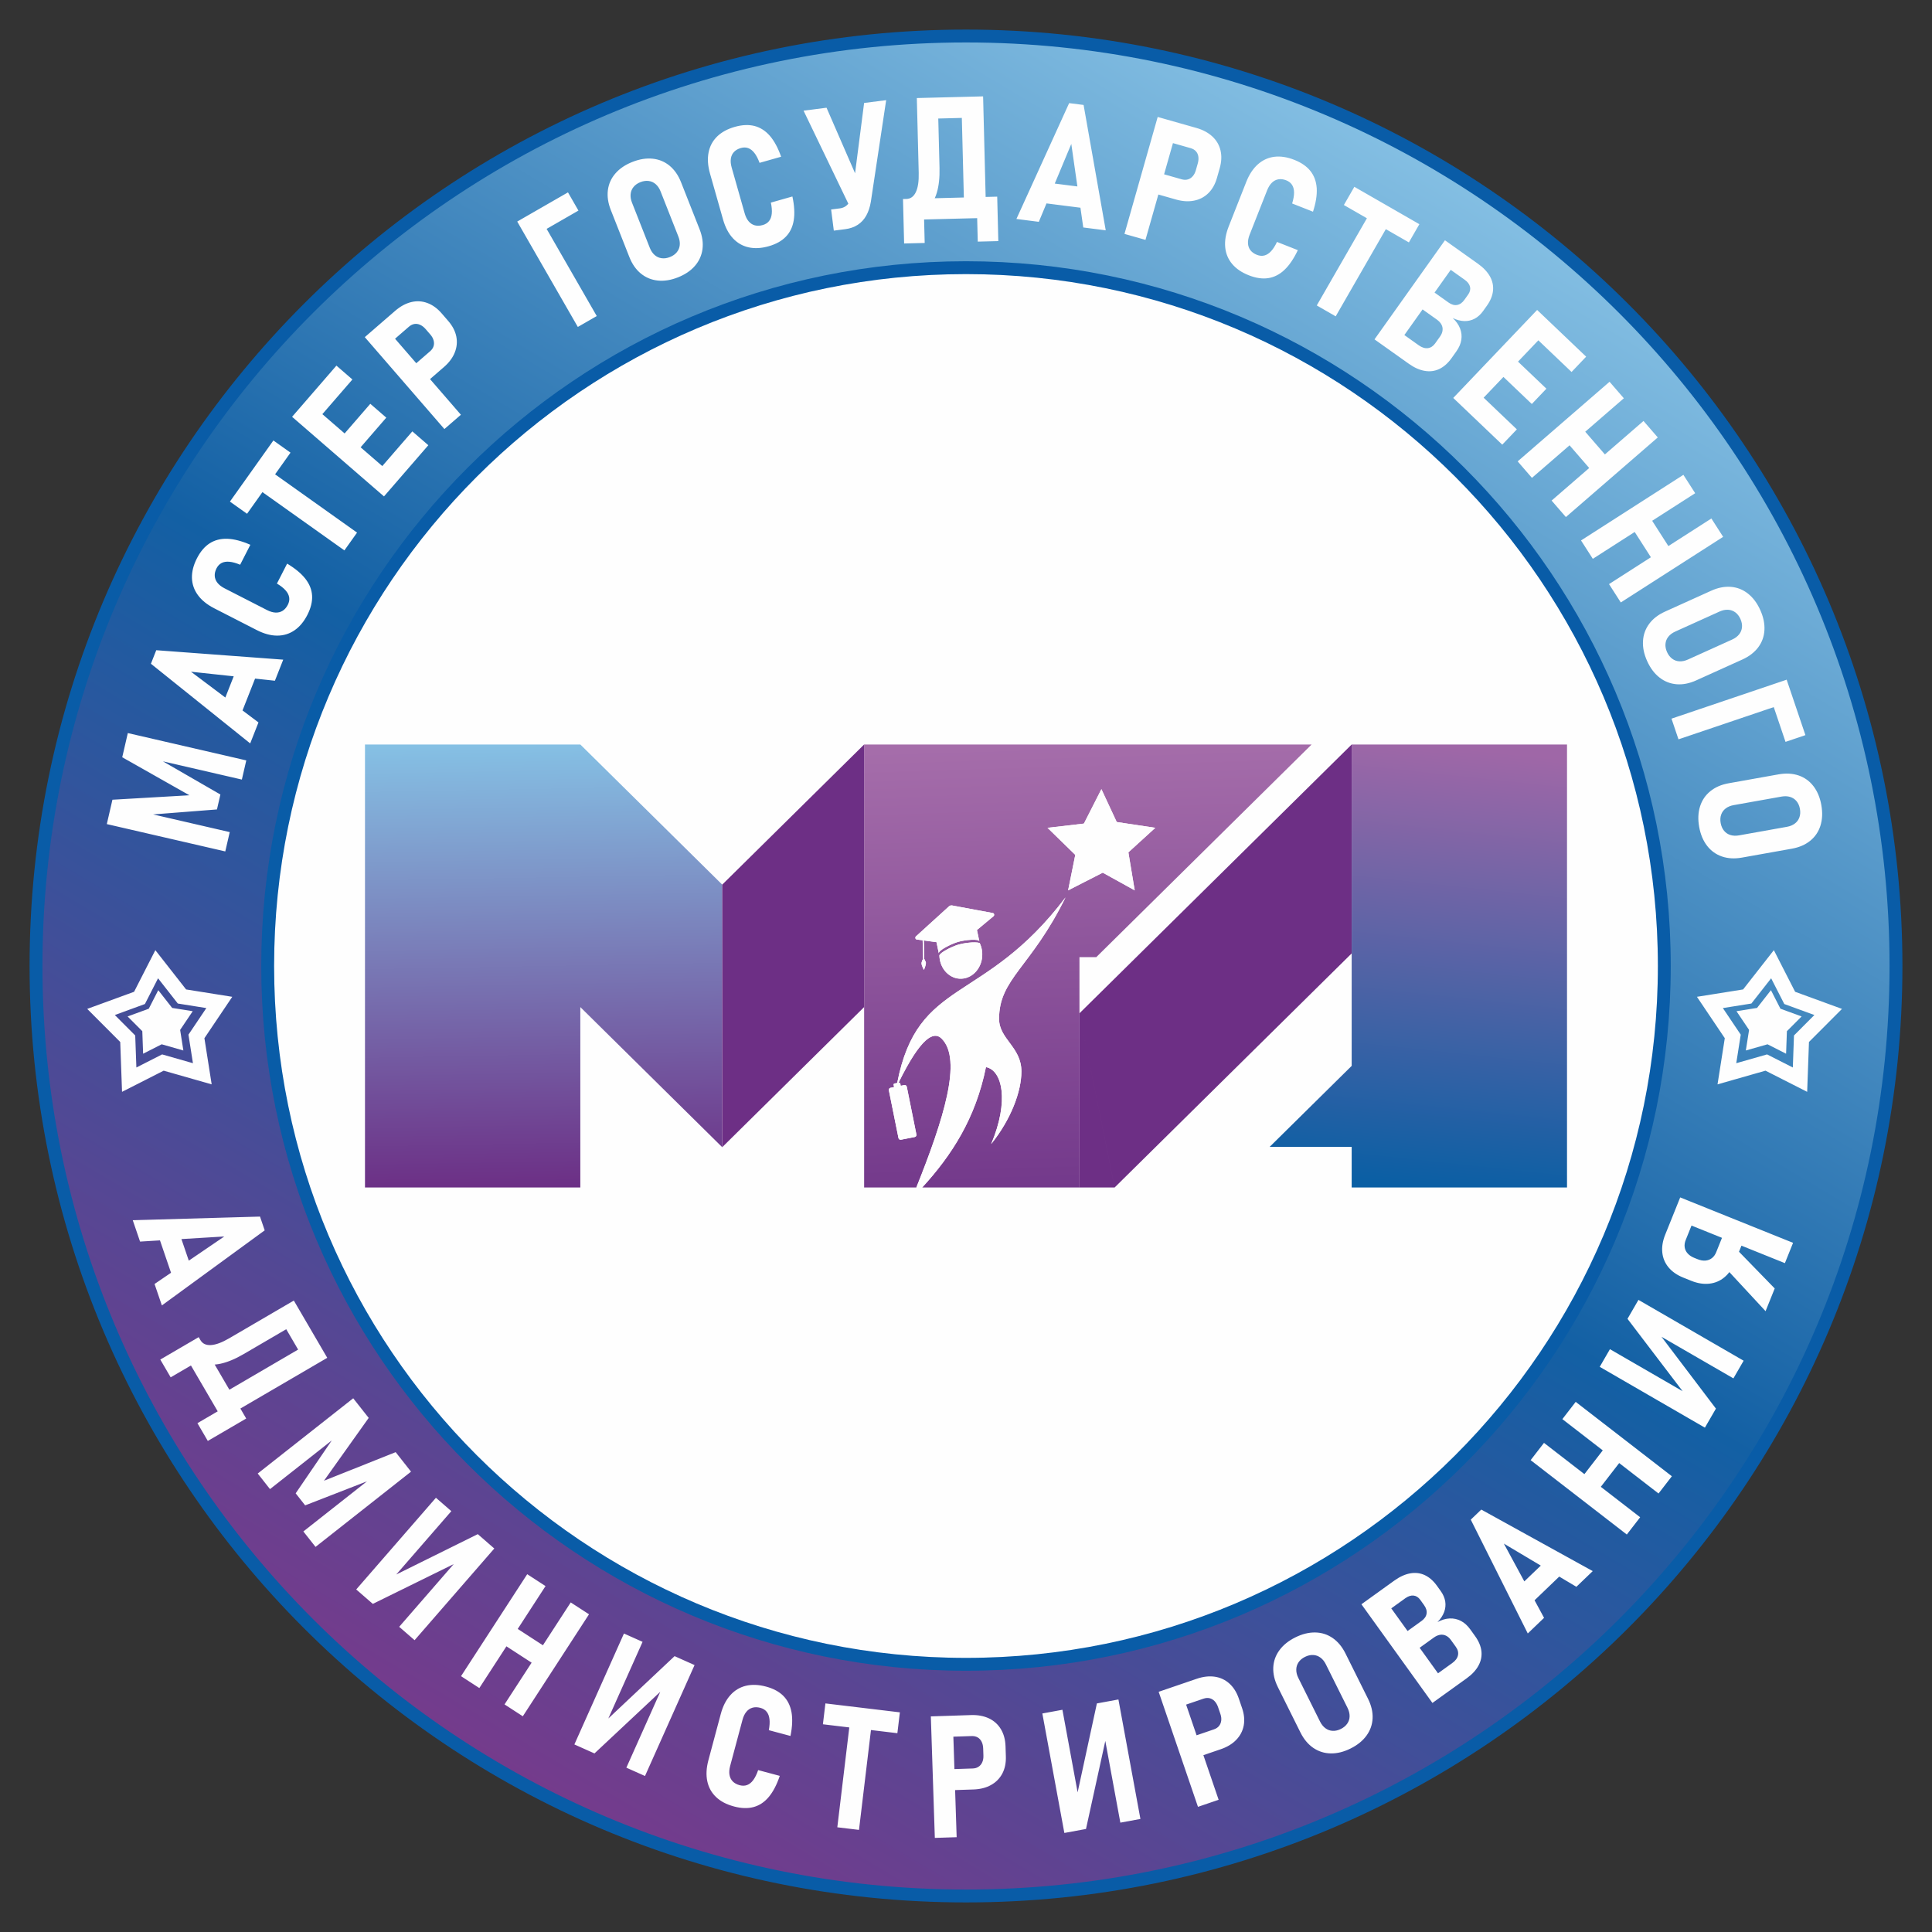
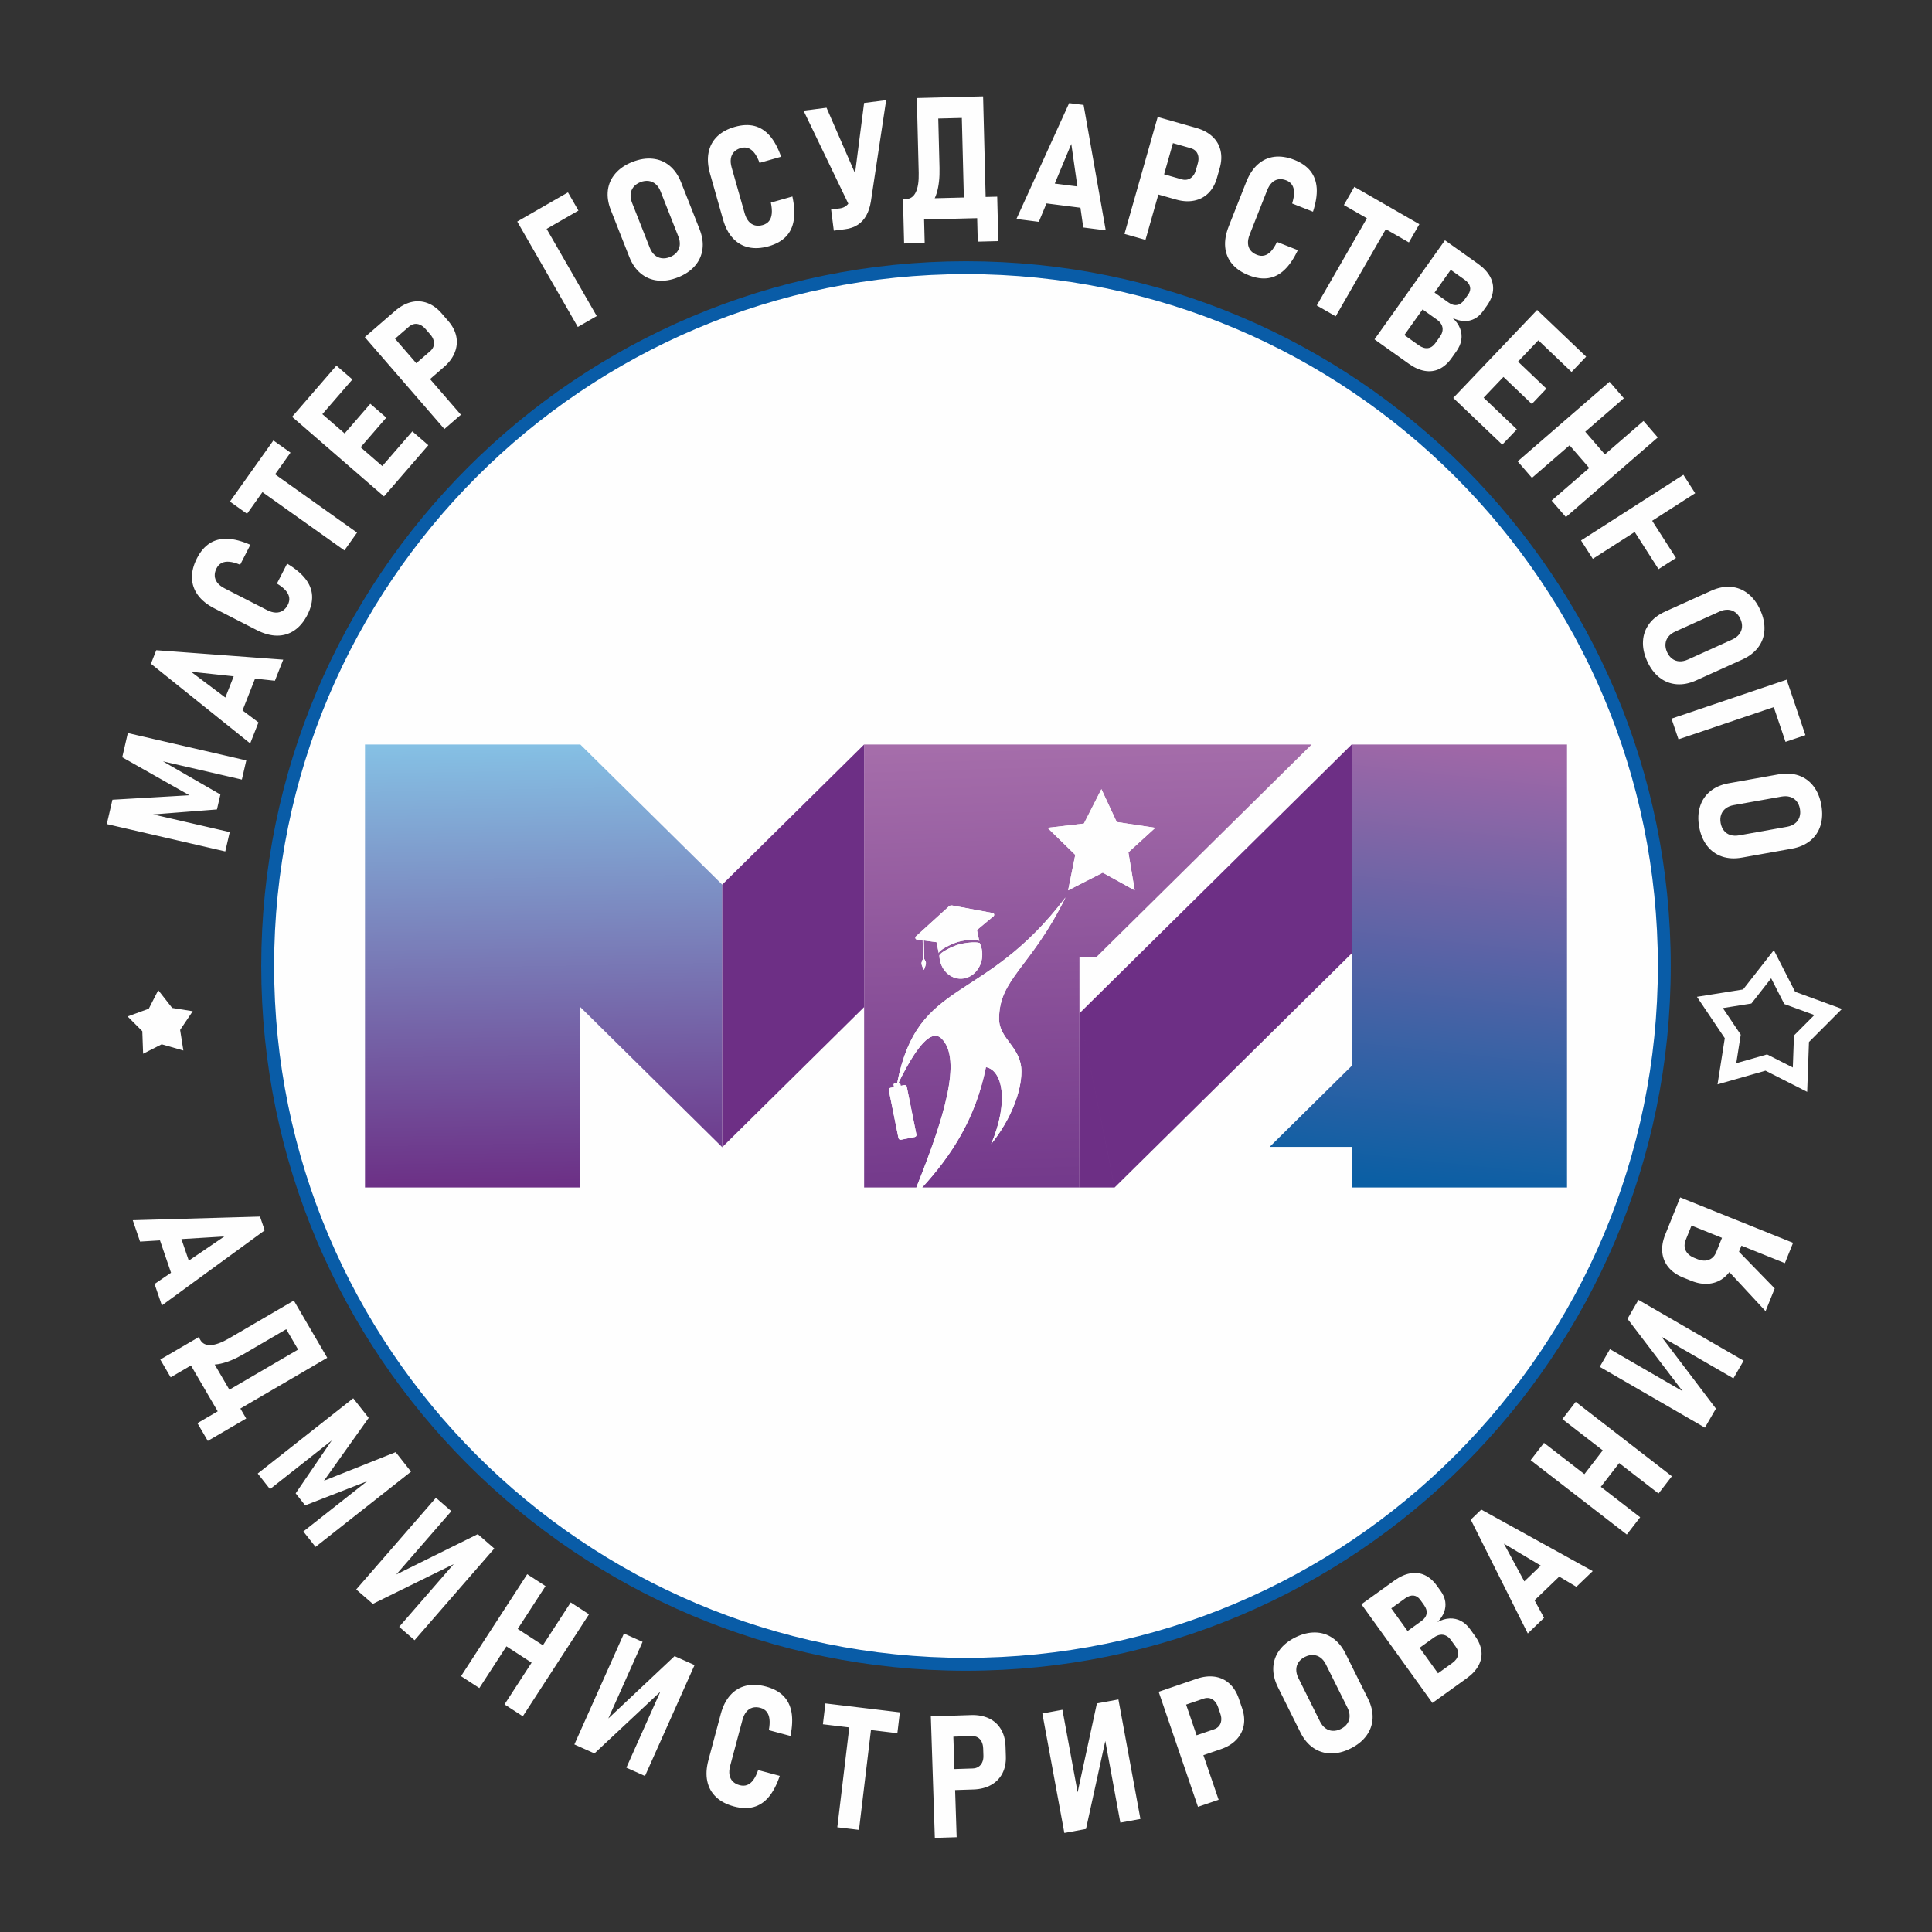
<svg xmlns="http://www.w3.org/2000/svg" xml:space="preserve" width="25.4mm" height="25.4mm" version="1.1" style="shape-rendering:geometricPrecision; text-rendering:geometricPrecision; image-rendering:optimizeQuality; fill-rule:evenodd; clip-rule:evenodd" viewBox="0 0 2539.98 2539.98">
  <rect x="0" y="0" width="2539.98" height="2539.98" fill="#333333" stroke="none" />
  <defs>
    <style type="text/css"> .str0 {stroke:#095CA7;stroke-width:16.93;stroke-miterlimit:22.926} .str1 {stroke:#FEFEFE;stroke-width:20;stroke-miterlimit:22.926} .fil3 {fill:none} .fil2 {fill:#FEFEFE} .fil6 {fill:#6D2F85} .fil1 {fill:#FEFEFE;fill-rule:nonzero} .fil4 {fill:url(#id0)} .fil0 {fill:url(#id1)} .fil5 {fill:url(#id2)} .fil7 {fill:url(#id3)} </style>
    <linearGradient id="id0" gradientUnits="userSpaceOnUse" x1="719.93" y1="1561.13" x2="709.41" y2="978.85">
      <stop offset="0" style="stop-opacity:1; stop-color:#6C2F85" />
      <stop offset="1" style="stop-opacity:1; stop-color:#85C0E4" />
    </linearGradient>
    <linearGradient id="id1" gradientUnits="userSpaceOnUse" x1="644.33" y1="2320.41" x2="1895.64" y2="219.56">
      <stop offset="0" style="stop-opacity:1; stop-color:#753B8C" />
      <stop offset="0.49" style="stop-opacity:1; stop-color:#1360A4" />
      <stop offset="1" style="stop-opacity:1; stop-color:#84BFE3" />
    </linearGradient>
    <linearGradient id="id2" gradientUnits="userSpaceOnUse" x1="1439.15" y1="1561.06" x2="1421.29" y2="978.92">
      <stop offset="0" style="stop-opacity:1; stop-color:#73398B" />
      <stop offset="1" style="stop-opacity:1; stop-color:#A56DAA" />
    </linearGradient>
    <linearGradient id="id3" gradientUnits="userSpaceOnUse" x1="1837.72" y1="1558.65" x2="1899.63" y2="981.34">
      <stop offset="0" style="stop-opacity:1; stop-color:#0A5FA4" />
      <stop offset="1" style="stop-opacity:1; stop-color:#9F67A7" />
    </linearGradient>
  </defs>
  <g id="Слой_x0020_1">
-     <path class="fil0 str0" d="M1269.99 47.35c675.25,0 1222.64,547.39 1222.64,1222.64 0,675.25 -547.39,1222.64 -1222.64,1222.64 -675.25,0 -1222.64,-547.39 -1222.64,-1222.64 0,-675.25 547.39,-1222.64 1222.64,-1222.64z" />
-     <path class="fil1" d="M160.7 995.56l7.34 -31.81 155.75 35.95 -5.82 25.19 -114.83 -26.5 7.17 0.3 79.45 45.83 -4.53 19.64 -89.41 6.97 -8.62 -3.68 114.83 26.5 -5.86 25.41 -155.75 -35.94 7.39 -32.03 101.21 -5.87 -88.32 -49.96zm37.71 -122.94l7.01 -17.8 166.93 12.42 -10.93 27.71 -110.32 -11.84 88.71 66.65 -10.88 27.6 -130.52 -104.74zm91.76 59.82l23.43 -59.41 25.34 9.99 -23.42 59.41 -25.35 -9.99zm113.97 -124.11c-4.62,9.02 -10.29,15.81 -17.08,20.42 -6.74,4.6 -14.33,6.91 -22.71,6.89 -8.42,-0.02 -17.34,-2.44 -26.79,-7.28l-55.87 -28.61c-9.46,-4.84 -16.67,-10.69 -21.6,-17.51 -4.95,-6.8 -7.51,-14.31 -7.75,-22.48 -0.19,-8.19 1.97,-16.78 6.59,-25.8 4.53,-8.85 10.13,-15.42 16.74,-19.67 6.65,-4.26 14.4,-6.24 23.24,-5.97 8.86,0.32 18.94,2.95 30.24,7.9l0 0 -13.43 26.21 0 0c-5.35,-2.23 -10.04,-3.53 -14.03,-3.89 -4.02,-0.38 -7.45,0.14 -10.25,1.58 -2.85,1.45 -5.1,3.79 -6.76,7.03 -1.78,3.47 -2.57,6.82 -2.36,10.05 0.2,3.22 1.36,6.22 3.53,8.97 2.17,2.76 5.27,5.19 9.31,7.26l55.87 28.61c4.05,2.07 7.83,3.17 11.3,3.3 3.47,0.14 6.58,-0.67 9.32,-2.39 2.7,-1.74 4.96,-4.33 6.74,-7.81 1.66,-3.24 2.29,-6.45 1.83,-9.59 -0.45,-3.15 -1.98,-6.25 -4.67,-9.31 -2.69,-3.07 -6.5,-6.07 -11.47,-9.04l0 0 13.42 -26.22 0 0c10.58,6.35 18.6,12.99 24.04,19.98 5.45,6.97 8.35,14.4 8.78,22.29 0.41,7.84 -1.65,16.23 -6.18,25.08zm-70.85 -169.7l16.63 -23.4 119.5 84.98 -16.64 23.39 -119.49 -84.97zm-31.01 20.81l57.14 -80.36 22.51 16 -57.15 80.36 -22.5 -16zm81.72 -111.47l18.79 -21.69 120.82 104.65 -18.79 21.69 -120.82 -104.65zm107.3 77.8l50.8 -58.65 21.02 18.2 -50.81 58.65 -21.01 -18.2zm-49.52 -42.89l45.05 -52.01 21.02 18.2 -45.05 52.01 -21.02 -18.2zm-50.28 -43.56l50.8 -58.65 21.01 18.21 -50.8 58.65 -21.01 -18.21zm144.06 -51.64l29.98 -25.97c2.24,-1.94 3.7,-4.1 4.46,-6.54 0.76,-2.45 0.78,-5 0.04,-7.69 -0.71,-2.65 -2.15,-5.23 -4.31,-7.72l-6.12 -7.07c-2.26,-2.61 -4.67,-4.48 -7.2,-5.62 -2.53,-1.14 -5.05,-1.54 -7.58,-1.13 -2.53,0.4 -4.93,1.59 -7.2,3.55l-29.97 25.97 -18.09 -20.88 29.98 -25.96c6.78,-5.87 13.78,-9.65 21.02,-11.45 7.25,-1.77 14.3,-1.37 21.19,1.15 6.89,2.52 13.17,7.06 18.82,13.58l8.79 10.16c5.6,6.46 9.1,13.26 10.54,20.36 1.4,7.12 0.74,14.15 -2.04,21.02 -2.73,6.88 -7.47,13.27 -14.25,19.14l-29.98 25.97 -18.08 -20.87zm-55.97 -44.45l21.7 -18.79 104.65 120.82 -21.7 18.79 -104.65 -120.82zm200.41 -151.96l24.88 -14.31 79.68 138.56 -24.89 14.31 -79.67 -138.56zm11.8 -6.79l54.91 -31.57 13.76 23.94 -54.9 31.57 -13.77 -23.94zm199.47 80.17c-9.35,3.69 -18.2,5.08 -26.63,4.16 -8.38,-0.89 -15.77,-3.98 -22.21,-9.27 -6.39,-5.26 -11.4,-12.44 -15,-21.59l-24.45 -61.99c-3.59,-9.11 -4.84,-17.81 -3.79,-26.09 1.1,-8.26 4.39,-15.57 9.92,-21.9 5.55,-6.38 12.97,-11.41 22.32,-15.09 9.39,-3.71 18.27,-5.11 26.69,-4.23 8.36,0.85 15.75,3.95 22.19,9.23 6.42,5.34 11.44,12.55 15.04,21.66l24.44 61.99c3.6,9.15 4.84,17.82 3.76,26.03 -1.1,8.25 -4.39,15.56 -9.9,21.93 -5.54,6.42 -12.99,11.45 -22.38,15.16zm-10.53 -26.71c3.81,-1.5 6.84,-3.62 9.07,-6.36 2.24,-2.7 3.51,-5.82 3.86,-9.34 0.34,-3.53 -0.25,-7.28 -1.81,-11.23l-23.46 -59.51c-1.54,-3.91 -3.65,-6.99 -6.3,-9.33 -2.66,-2.35 -5.72,-3.76 -9.21,-4.24 -3.5,-0.47 -7.17,0.04 -10.97,1.54 -3.84,1.52 -6.84,3.63 -9.04,6.35 -2.19,2.72 -3.46,5.84 -3.8,9.37 -0.35,3.52 0.22,7.21 1.76,11.12l23.46 59.51c1.56,3.95 3.69,7.1 6.35,9.44 2.66,2.34 5.71,3.76 9.16,4.21 3.46,0.49 7.09,-0.01 10.93,-1.53zm129.91 -14.23c-9.75,2.76 -18.58,3.24 -26.59,1.42 -7.96,-1.79 -14.82,-5.77 -20.51,-11.92 -5.73,-6.17 -10.04,-14.35 -12.94,-24.57l-17.15 -60.38c-2.9,-10.21 -3.54,-19.47 -1.91,-27.74 1.6,-8.25 5.34,-15.24 11.16,-20.99 5.87,-5.72 13.62,-9.99 23.37,-12.76 9.57,-2.72 18.19,-3.1 25.8,-1.17 7.66,1.97 14.39,6.29 20.22,12.95 5.8,6.7 10.74,15.86 14.83,27.5l0 0 -28.34 8.04 0 0c-2.01,-5.43 -4.25,-9.75 -6.71,-12.92 -2.47,-3.19 -5.19,-5.34 -8.14,-6.42 -3,-1.09 -6.26,-1.15 -9.76,-0.15 -3.75,1.06 -6.74,2.77 -8.96,5.12 -2.22,2.34 -3.62,5.24 -4.15,8.7 -0.54,3.47 -0.21,7.4 1.03,11.76l17.15 60.39c1.24,4.36 3.02,7.88 5.29,10.51 2.27,2.63 4.98,4.36 8.1,5.19 3.11,0.79 6.55,0.67 10.3,-0.39 3.51,-1 6.29,-2.72 8.28,-5.2 1.99,-2.47 3.22,-5.71 3.62,-9.77 0.41,-4.05 0.01,-8.89 -1.2,-14.55l0 0 28.33 -8.05 0 0c2.57,12.06 3.18,22.46 1.76,31.21 -1.38,8.74 -4.84,15.92 -10.32,21.61 -5.46,5.65 -13,9.86 -22.56,12.58zm45.77 -178.24l30.22 -3.84 48.51 111.43 -15.2 24.4 -63.53 -131.99zm88.48 119.74c-1.18,7.03 -3.18,13.07 -6.01,18.16 -2.83,5.09 -6.55,9.15 -11.2,12.16 -4.64,3.05 -10.23,4.97 -16.77,5.81l-14.71 1.86 -3.53 -27.8 11.43 -1.45c3.12,-0.4 5.82,-1.46 8.14,-3.19 2.27,-1.73 4.13,-4.08 5.57,-7.03 1.44,-2.94 2.47,-6.48 3.05,-10.52l15.17 -117.86 28.99 -3.68 -20.13 133.54zm44.25 -3.6l2.51 -0.06c5.52,-0.14 9.64,-3.17 12.42,-9.02 2.78,-5.85 4.03,-14.29 3.75,-25.28l-2.48 -98.35 27.49 -0.7 2.34 92.54c0.32,12.67 -0.87,23.51 -3.53,32.52 -2.66,9.03 -7.06,16.01 -13.21,21.01 -6.14,5 -14.18,7.6 -24.05,7.85l-4.72 0.12 -0.52 -20.63zm-1.99 0.05l27.05 -0.68 1.47 58.44 -27.04 0.68 -1.48 -58.44zm0 0l115.15 -2.91 0.7 27.57 -115.15 2.91 -0.7 -27.57zm96.81 -2.45l27.05 -0.68 1.47 58.44 -27.04 0.68 -1.48 -58.44zm-20.15 -131.79l28.66 -0.73 4.04 159.79 -28.65 0.73 -4.05 -159.79zm-40.02 1.01l53 -1.34 0.7 27.61 -53 1.34 -0.7 -27.61zm181.8 7.13l18.99 2.41 29.12 164.83 -29.55 -3.75 -15.73 -109.84 -42.71 102.41 -29.44 -3.74 69.32 -152.32zm-35.34 103.68l63.35 8.05 -3.43 27.03 -63.35 -8.05 3.43 -27.03zm145.26 -14.31l38.15 10.83c2.85,0.81 5.46,0.85 7.92,0.14 2.46,-0.7 4.61,-2.08 6.45,-4.17 1.83,-2.06 3.2,-4.67 4.1,-7.85l2.55 -8.99c0.95,-3.32 1.19,-6.37 0.76,-9.11 -0.43,-2.73 -1.49,-5.06 -3.21,-6.95 -1.73,-1.9 -4.04,-3.25 -6.92,-4.07l-38.15 -10.84 7.54 -26.56 38.15 10.83c8.63,2.45 15.63,6.23 21.09,11.3 5.46,5.1 8.99,11.21 10.67,18.35 1.67,7.15 1.31,14.89 -1.05,23.19l-3.67 12.92c-2.34,8.23 -6.1,14.88 -11.25,19.97 -5.19,5.08 -11.43,8.38 -18.7,9.82 -7.25,1.49 -15.19,1.03 -23.82,-1.42l-38.15 -10.83 7.54 -26.56zm6.49 -71.18l27.61 7.84 -43.67 153.76 -27.61 -7.84 43.67 -153.76zm119.82 208.18c-9.43,-3.71 -16.74,-8.69 -22,-15 -5.23,-6.26 -8.27,-13.59 -9.06,-21.92 -0.81,-8.39 0.73,-17.51 4.62,-27.38l23.03 -58.4c3.89,-9.88 9,-17.62 15.32,-23.2 6.28,-5.59 13.5,-8.88 21.61,-9.91 8.13,-0.99 16.89,0.33 26.32,4.04 9.25,3.65 16.34,8.58 21.21,14.74 4.89,6.2 7.61,13.73 8.21,22.55 0.54,8.85 -1.09,19.14 -4.91,30.86l0 0 -27.4 -10.8 0 0c1.7,-5.55 2.54,-10.34 2.51,-14.34 -0.03,-4.05 -0.88,-7.4 -2.58,-10.05 -1.72,-2.7 -4.27,-4.71 -7.66,-6.05 -3.63,-1.43 -7.03,-1.88 -10.22,-1.37 -3.19,0.52 -6.06,1.97 -8.59,4.4 -2.53,2.43 -4.65,5.75 -6.32,9.97l-23.02 58.4c-1.67,4.22 -2.38,8.1 -2.18,11.57 0.2,3.46 1.31,6.48 3.29,9.04 1.99,2.52 4.8,4.51 8.43,5.94 3.38,1.33 6.64,1.65 9.73,0.89 3.08,-0.76 6.02,-2.58 8.8,-5.56 2.79,-2.97 5.41,-7.06 7.88,-12.3l0 0 27.4 10.8 0 0c-5.28,11.15 -11.1,19.78 -17.54,25.88 -6.4,6.11 -13.51,9.71 -21.32,10.91 -7.76,1.17 -16.31,-0.06 -25.56,-3.71zm162.41 -87.48l24.89 14.31 -73.1 127.12 -24.88 -14.31 73.09 -127.12zm-23.69 -28.86l85.48 49.15 -13.77 23.94 -85.48 -49.15 13.77 -23.94zm54.09 186.61l30.55 21.73c4.19,2.98 8.19,4.21 11.96,3.76 3.77,-0.45 7.02,-2.56 9.69,-6.31l6.31 -8.87c1.92,-2.7 3.05,-5.39 3.35,-8.07 0.35,-2.7 -0.14,-5.26 -1.4,-7.68 -1.27,-2.42 -3.32,-4.66 -6.13,-6.66l-30.37 -21.59 15.74 -22.14 30.09 21.4c3.83,2.71 7.56,3.81 11.19,3.16 3.61,-0.6 6.81,-2.84 9.58,-6.72l4.98 -7.01c2.41,-3.39 3.21,-6.78 2.45,-10.18 -0.79,-3.36 -3.11,-6.44 -6.93,-9.16l-30.09 -21.4 15.81 -22.23 31.62 22.49c7.18,5.1 12.43,10.68 15.79,16.7 3.36,6.03 4.69,12.32 4.01,18.83 -0.68,6.52 -3.36,13.08 -8.04,19.66l-4.96 6.97c-3.19,4.49 -6.9,7.84 -11.07,10.07 -4.21,2.22 -8.79,3.29 -13.71,3.15 -4.95,-0.16 -10.02,-1.5 -15.23,-4.01 4.56,4.2 7.78,8.8 9.69,13.7 1.9,4.89 2.44,9.89 1.66,15 -0.77,5.1 -2.99,10.16 -6.55,15.18l-6.37 8.96c-4.7,6.6 -10.04,11.32 -16.02,14.16 -5.95,2.81 -12.35,3.65 -19.17,2.48 -6.81,-1.16 -13.76,-4.26 -20.86,-9.31l-33.42 -23.76 15.85 -22.3zm65.04 -116.32l23.39 16.64 -92.63 130.26 -23.39 -16.63 92.63 -130.27zm121.18 91.59l20.78 19.81 -110.3 115.68 -20.77 -19.8 110.29 -115.69zm-82.83 103.46l56.16 53.54 -19.18 20.12 -56.16 -53.54 19.18 -20.12zm45.21 -47.41l49.8 47.48 -19.18 20.12 -49.8 -47.48 19.18 -20.12zm45.91 -48.15l56.15 53.54 -19.18 20.12 -56.16 -53.54 19.19 -20.12zm131.56 138.06l18.77 21.67 -120.82 104.65 -18.77 -21.66 120.82 -104.66zm-44.64 -51.53l18.79 21.7 -120.82 104.65 -18.79 -21.7 120.82 -104.65zm-41.97 54.13l48 55.42 -20.62 17.86 -48 -55.42 20.62 -17.86zm175.84 125.61l15.47 24.14 -134.56 86.26 -15.47 -24.13 134.56 -86.27zm-36.79 -57.39l15.49 24.16 -134.57 86.27 -15.49 -24.17 134.57 -86.26zm-49.29 47.55l39.56 61.73 -22.96 14.72 -39.57 -61.73 22.97 -14.72zm1.64 197.33c-4.14,-9.17 -5.96,-17.94 -5.46,-26.4 0.48,-8.41 3.21,-15.94 8.17,-22.64 4.94,-6.64 11.87,-11.99 20.83,-16.04l60.72 -27.45c8.92,-4.04 17.55,-5.72 25.87,-5.07 8.3,0.69 15.76,3.62 22.36,8.83 6.65,5.23 12.03,12.39 16.17,21.55 4.16,9.2 6,18.01 5.53,26.45 -0.44,8.4 -3.17,15.93 -8.13,22.62 -5.02,6.67 -11.98,12.05 -20.9,16.08l-60.72 27.45c-8.96,4.05 -17.55,5.71 -25.81,5.04 -8.3,-0.69 -15.76,-3.62 -22.39,-8.82 -6.68,-5.21 -12.08,-12.41 -16.24,-21.6zm26.16 -11.83c1.68,3.73 3.96,6.65 6.8,8.75 2.8,2.1 5.98,3.22 9.52,3.39 3.53,0.17 7.26,-0.61 11.12,-2.35l58.3 -26.36c3.82,-1.73 6.8,-3.98 9.01,-6.75 2.21,-2.77 3.47,-5.89 3.78,-9.41 0.3,-3.51 -0.4,-7.15 -2.08,-10.88 -1.7,-3.76 -3.96,-6.65 -6.78,-8.71 -2.83,-2.06 -6.01,-3.17 -9.54,-3.34 -3.54,-0.17 -7.2,0.57 -11.03,2.3l-58.29 26.36c-3.86,1.74 -6.91,4.03 -9.12,6.8 -2.2,2.76 -3.47,5.89 -3.75,9.36 -0.32,3.48 0.36,7.08 2.06,10.84zm157.25 36.27l9.2 27.2 -151.41 51.22 -9.2 -27.19 151.41 -51.23zm4.36 12.91l20.3 59.99 -26.16 8.85 -20.29 -59.99 26.15 -8.85zm-119.39 180.58c-1.76,-9.89 -1.38,-18.84 1.18,-26.93 2.53,-8.03 7.02,-14.66 13.48,-19.93 6.42,-5.23 14.45,-8.72 24.13,-10.45l65.6 -11.71c9.64,-1.73 18.41,-1.24 26.32,1.43 7.88,2.71 14.39,7.38 19.51,14.05 5.16,6.7 8.62,14.96 10.39,24.86 1.77,9.94 1.39,18.92 -1.13,27 -2.49,8.03 -6.98,14.66 -13.44,19.93 -6.49,5.24 -14.56,8.74 -24.2,10.46l-65.6 11.71c-9.68,1.73 -18.42,1.23 -26.25,-1.44 -7.88,-2.71 -14.39,-7.38 -19.55,-14.04 -5.19,-6.7 -8.66,-15 -10.44,-24.94zm28.26 -5.04c0.72,4.02 2.21,7.42 4.44,10.14 2.21,2.74 5.02,4.6 8.4,5.63 3.39,1.03 7.19,1.2 11.37,0.45l62.97 -11.25c4.14,-0.74 7.58,-2.19 10.39,-4.33 2.83,-2.14 4.82,-4.86 5.97,-8.2 1.16,-3.33 1.38,-7.03 0.66,-11.05 -0.73,-4.06 -2.2,-7.42 -4.43,-10.11 -2.24,-2.69 -5.05,-4.55 -8.44,-5.59 -3.38,-1.03 -7.11,-1.2 -11.25,-0.46l-62.97 11.24c-4.18,0.75 -7.69,2.22 -10.51,4.36 -2.81,2.14 -4.81,4.86 -5.94,8.15 -1.16,3.29 -1.38,6.96 -0.66,11.02z" />
+     <path class="fil1" d="M160.7 995.56l7.34 -31.81 155.75 35.95 -5.82 25.19 -114.83 -26.5 7.17 0.3 79.45 45.83 -4.53 19.64 -89.41 6.97 -8.62 -3.68 114.83 26.5 -5.86 25.41 -155.75 -35.94 7.39 -32.03 101.21 -5.87 -88.32 -49.96zm37.71 -122.94l7.01 -17.8 166.93 12.42 -10.93 27.71 -110.32 -11.84 88.71 66.65 -10.88 27.6 -130.52 -104.74zm91.76 59.82l23.43 -59.41 25.34 9.99 -23.42 59.41 -25.35 -9.99zm113.97 -124.11c-4.62,9.02 -10.29,15.81 -17.08,20.42 -6.74,4.6 -14.33,6.91 -22.71,6.89 -8.42,-0.02 -17.34,-2.44 -26.79,-7.28l-55.87 -28.61c-9.46,-4.84 -16.67,-10.69 -21.6,-17.51 -4.95,-6.8 -7.51,-14.31 -7.75,-22.48 -0.19,-8.19 1.97,-16.78 6.59,-25.8 4.53,-8.85 10.13,-15.42 16.74,-19.67 6.65,-4.26 14.4,-6.24 23.24,-5.97 8.86,0.32 18.94,2.95 30.24,7.9l0 0 -13.43 26.21 0 0c-5.35,-2.23 -10.04,-3.53 -14.03,-3.89 -4.02,-0.38 -7.45,0.14 -10.25,1.58 -2.85,1.45 -5.1,3.79 -6.76,7.03 -1.78,3.47 -2.57,6.82 -2.36,10.05 0.2,3.22 1.36,6.22 3.53,8.97 2.17,2.76 5.27,5.19 9.31,7.26l55.87 28.61c4.05,2.07 7.83,3.17 11.3,3.3 3.47,0.14 6.58,-0.67 9.32,-2.39 2.7,-1.74 4.96,-4.33 6.74,-7.81 1.66,-3.24 2.29,-6.45 1.83,-9.59 -0.45,-3.15 -1.98,-6.25 -4.67,-9.31 -2.69,-3.07 -6.5,-6.07 -11.47,-9.04l0 0 13.42 -26.22 0 0c10.58,6.35 18.6,12.99 24.04,19.98 5.45,6.97 8.35,14.4 8.78,22.29 0.41,7.84 -1.65,16.23 -6.18,25.08zm-70.85 -169.7l16.63 -23.4 119.5 84.98 -16.64 23.39 -119.49 -84.97zm-31.01 20.81l57.14 -80.36 22.51 16 -57.15 80.36 -22.5 -16zm81.72 -111.47l18.79 -21.69 120.82 104.65 -18.79 21.69 -120.82 -104.65zm107.3 77.8l50.8 -58.65 21.02 18.2 -50.81 58.65 -21.01 -18.2zm-49.52 -42.89l45.05 -52.01 21.02 18.2 -45.05 52.01 -21.02 -18.2zm-50.28 -43.56l50.8 -58.65 21.01 18.21 -50.8 58.65 -21.01 -18.21zm144.06 -51.64l29.98 -25.97c2.24,-1.94 3.7,-4.1 4.46,-6.54 0.76,-2.45 0.78,-5 0.04,-7.69 -0.71,-2.65 -2.15,-5.23 -4.31,-7.72l-6.12 -7.07c-2.26,-2.61 -4.67,-4.48 -7.2,-5.62 -2.53,-1.14 -5.05,-1.54 -7.58,-1.13 -2.53,0.4 -4.93,1.59 -7.2,3.55l-29.97 25.97 -18.09 -20.88 29.98 -25.96c6.78,-5.87 13.78,-9.65 21.02,-11.45 7.25,-1.77 14.3,-1.37 21.19,1.15 6.89,2.52 13.17,7.06 18.82,13.58l8.79 10.16c5.6,6.46 9.1,13.26 10.54,20.36 1.4,7.12 0.74,14.15 -2.04,21.02 -2.73,6.88 -7.47,13.27 -14.25,19.14l-29.98 25.97 -18.08 -20.87zm-55.97 -44.45l21.7 -18.79 104.65 120.82 -21.7 18.79 -104.65 -120.82zm200.41 -151.96l24.88 -14.31 79.68 138.56 -24.89 14.31 -79.67 -138.56zm11.8 -6.79l54.91 -31.57 13.76 23.94 -54.9 31.57 -13.77 -23.94zm199.47 80.17c-9.35,3.69 -18.2,5.08 -26.63,4.16 -8.38,-0.89 -15.77,-3.98 -22.21,-9.27 -6.39,-5.26 -11.4,-12.44 -15,-21.59l-24.45 -61.99c-3.59,-9.11 -4.84,-17.81 -3.79,-26.09 1.1,-8.26 4.39,-15.57 9.92,-21.9 5.55,-6.38 12.97,-11.41 22.32,-15.09 9.39,-3.71 18.27,-5.11 26.69,-4.23 8.36,0.85 15.75,3.95 22.19,9.23 6.42,5.34 11.44,12.55 15.04,21.66l24.44 61.99c3.6,9.15 4.84,17.82 3.76,26.03 -1.1,8.25 -4.39,15.56 -9.9,21.93 -5.54,6.42 -12.99,11.45 -22.38,15.16zm-10.53 -26.71c3.81,-1.5 6.84,-3.62 9.07,-6.36 2.24,-2.7 3.51,-5.82 3.86,-9.34 0.34,-3.53 -0.25,-7.28 -1.81,-11.23l-23.46 -59.51c-1.54,-3.91 -3.65,-6.99 -6.3,-9.33 -2.66,-2.35 -5.72,-3.76 -9.21,-4.24 -3.5,-0.47 -7.17,0.04 -10.97,1.54 -3.84,1.52 -6.84,3.63 -9.04,6.35 -2.19,2.72 -3.46,5.84 -3.8,9.37 -0.35,3.52 0.22,7.21 1.76,11.12l23.46 59.51c1.56,3.95 3.69,7.1 6.35,9.44 2.66,2.34 5.71,3.76 9.16,4.21 3.46,0.49 7.09,-0.01 10.93,-1.53zm129.91 -14.23c-9.75,2.76 -18.58,3.24 -26.59,1.42 -7.96,-1.79 -14.82,-5.77 -20.51,-11.92 -5.73,-6.17 -10.04,-14.35 -12.94,-24.57l-17.15 -60.38c-2.9,-10.21 -3.54,-19.47 -1.91,-27.74 1.6,-8.25 5.34,-15.24 11.16,-20.99 5.87,-5.72 13.62,-9.99 23.37,-12.76 9.57,-2.72 18.19,-3.1 25.8,-1.17 7.66,1.97 14.39,6.29 20.22,12.95 5.8,6.7 10.74,15.86 14.83,27.5l0 0 -28.34 8.04 0 0c-2.01,-5.43 -4.25,-9.75 -6.71,-12.92 -2.47,-3.19 -5.19,-5.34 -8.14,-6.42 -3,-1.09 -6.26,-1.15 -9.76,-0.15 -3.75,1.06 -6.74,2.77 -8.96,5.12 -2.22,2.34 -3.62,5.24 -4.15,8.7 -0.54,3.47 -0.21,7.4 1.03,11.76l17.15 60.39c1.24,4.36 3.02,7.88 5.29,10.51 2.27,2.63 4.98,4.36 8.1,5.19 3.11,0.79 6.55,0.67 10.3,-0.39 3.51,-1 6.29,-2.72 8.28,-5.2 1.99,-2.47 3.22,-5.71 3.62,-9.77 0.41,-4.05 0.01,-8.89 -1.2,-14.55l0 0 28.33 -8.05 0 0c2.57,12.06 3.18,22.46 1.76,31.21 -1.38,8.74 -4.84,15.92 -10.32,21.61 -5.46,5.65 -13,9.86 -22.56,12.58zm45.77 -178.24l30.22 -3.84 48.51 111.43 -15.2 24.4 -63.53 -131.99zm88.48 119.74c-1.18,7.03 -3.18,13.07 -6.01,18.16 -2.83,5.09 -6.55,9.15 -11.2,12.16 -4.64,3.05 -10.23,4.97 -16.77,5.81l-14.71 1.86 -3.53 -27.8 11.43 -1.45c3.12,-0.4 5.82,-1.46 8.14,-3.19 2.27,-1.73 4.13,-4.08 5.57,-7.03 1.44,-2.94 2.47,-6.48 3.05,-10.52l15.17 -117.86 28.99 -3.68 -20.13 133.54zm44.25 -3.6l2.51 -0.06c5.52,-0.14 9.64,-3.17 12.42,-9.02 2.78,-5.85 4.03,-14.29 3.75,-25.28l-2.48 -98.35 27.49 -0.7 2.34 92.54c0.32,12.67 -0.87,23.51 -3.53,32.52 -2.66,9.03 -7.06,16.01 -13.21,21.01 -6.14,5 -14.18,7.6 -24.05,7.85l-4.72 0.12 -0.52 -20.63zm-1.99 0.05l27.05 -0.68 1.47 58.44 -27.04 0.68 -1.48 -58.44zm0 0l115.15 -2.91 0.7 27.57 -115.15 2.91 -0.7 -27.57zm96.81 -2.45l27.05 -0.68 1.47 58.44 -27.04 0.68 -1.48 -58.44zm-20.15 -131.79l28.66 -0.73 4.04 159.79 -28.65 0.73 -4.05 -159.79zm-40.02 1.01l53 -1.34 0.7 27.61 -53 1.34 -0.7 -27.61zm181.8 7.13l18.99 2.41 29.12 164.83 -29.55 -3.75 -15.73 -109.84 -42.71 102.41 -29.44 -3.74 69.32 -152.32zm-35.34 103.68l63.35 8.05 -3.43 27.03 -63.35 -8.05 3.43 -27.03zm145.26 -14.31l38.15 10.83c2.85,0.81 5.46,0.85 7.92,0.14 2.46,-0.7 4.61,-2.08 6.45,-4.17 1.83,-2.06 3.2,-4.67 4.1,-7.85l2.55 -8.99c0.95,-3.32 1.19,-6.37 0.76,-9.11 -0.43,-2.73 -1.49,-5.06 -3.21,-6.95 -1.73,-1.9 -4.04,-3.25 -6.92,-4.07l-38.15 -10.84 7.54 -26.56 38.15 10.83c8.63,2.45 15.63,6.23 21.09,11.3 5.46,5.1 8.99,11.21 10.67,18.35 1.67,7.15 1.31,14.89 -1.05,23.19l-3.67 12.92c-2.34,8.23 -6.1,14.88 -11.25,19.97 -5.19,5.08 -11.43,8.38 -18.7,9.82 -7.25,1.49 -15.19,1.03 -23.82,-1.42l-38.15 -10.83 7.54 -26.56zm6.49 -71.18l27.61 7.84 -43.67 153.76 -27.61 -7.84 43.67 -153.76zm119.82 208.18c-9.43,-3.71 -16.74,-8.69 -22,-15 -5.23,-6.26 -8.27,-13.59 -9.06,-21.92 -0.81,-8.39 0.73,-17.51 4.62,-27.38l23.03 -58.4c3.89,-9.88 9,-17.62 15.32,-23.2 6.28,-5.59 13.5,-8.88 21.61,-9.91 8.13,-0.99 16.89,0.33 26.32,4.04 9.25,3.65 16.34,8.58 21.21,14.74 4.89,6.2 7.61,13.73 8.21,22.55 0.54,8.85 -1.09,19.14 -4.91,30.86l0 0 -27.4 -10.8 0 0c1.7,-5.55 2.54,-10.34 2.51,-14.34 -0.03,-4.05 -0.88,-7.4 -2.58,-10.05 -1.72,-2.7 -4.27,-4.71 -7.66,-6.05 -3.63,-1.43 -7.03,-1.88 -10.22,-1.37 -3.19,0.52 -6.06,1.97 -8.59,4.4 -2.53,2.43 -4.65,5.75 -6.32,9.97l-23.02 58.4c-1.67,4.22 -2.38,8.1 -2.18,11.57 0.2,3.46 1.31,6.48 3.29,9.04 1.99,2.52 4.8,4.51 8.43,5.94 3.38,1.33 6.64,1.65 9.73,0.89 3.08,-0.76 6.02,-2.58 8.8,-5.56 2.79,-2.97 5.41,-7.06 7.88,-12.3l0 0 27.4 10.8 0 0c-5.28,11.15 -11.1,19.78 -17.54,25.88 -6.4,6.11 -13.51,9.71 -21.32,10.91 -7.76,1.17 -16.31,-0.06 -25.56,-3.71zm162.41 -87.48l24.89 14.31 -73.1 127.12 -24.88 -14.31 73.09 -127.12zm-23.69 -28.86l85.48 49.15 -13.77 23.94 -85.48 -49.15 13.77 -23.94zm54.09 186.61l30.55 21.73c4.19,2.98 8.19,4.21 11.96,3.76 3.77,-0.45 7.02,-2.56 9.69,-6.31l6.31 -8.87c1.92,-2.7 3.05,-5.39 3.35,-8.07 0.35,-2.7 -0.14,-5.26 -1.4,-7.68 -1.27,-2.42 -3.32,-4.66 -6.13,-6.66l-30.37 -21.59 15.74 -22.14 30.09 21.4c3.83,2.71 7.56,3.81 11.19,3.16 3.61,-0.6 6.81,-2.84 9.58,-6.72l4.98 -7.01c2.41,-3.39 3.21,-6.78 2.45,-10.18 -0.79,-3.36 -3.11,-6.44 -6.93,-9.16l-30.09 -21.4 15.81 -22.23 31.62 22.49c7.18,5.1 12.43,10.68 15.79,16.7 3.36,6.03 4.69,12.32 4.01,18.83 -0.68,6.52 -3.36,13.08 -8.04,19.66l-4.96 6.97c-3.19,4.49 -6.9,7.84 -11.07,10.07 -4.21,2.22 -8.79,3.29 -13.71,3.15 -4.95,-0.16 -10.02,-1.5 -15.23,-4.01 4.56,4.2 7.78,8.8 9.69,13.7 1.9,4.89 2.44,9.89 1.66,15 -0.77,5.1 -2.99,10.16 -6.55,15.18l-6.37 8.96c-4.7,6.6 -10.04,11.32 -16.02,14.16 -5.95,2.81 -12.35,3.65 -19.17,2.48 -6.81,-1.16 -13.76,-4.26 -20.86,-9.31l-33.42 -23.76 15.85 -22.3zm65.04 -116.32l23.39 16.64 -92.63 130.26 -23.39 -16.63 92.63 -130.27zm121.18 91.59l20.78 19.81 -110.3 115.68 -20.77 -19.8 110.29 -115.69zm-82.83 103.46l56.16 53.54 -19.18 20.12 -56.16 -53.54 19.18 -20.12zm45.21 -47.41l49.8 47.48 -19.18 20.12 -49.8 -47.48 19.18 -20.12zm45.91 -48.15l56.15 53.54 -19.18 20.12 -56.16 -53.54 19.19 -20.12zm131.56 138.06l18.77 21.67 -120.82 104.65 -18.77 -21.66 120.82 -104.66zm-44.64 -51.53l18.79 21.7 -120.82 104.65 -18.79 -21.7 120.82 -104.65zm-41.97 54.13l48 55.42 -20.62 17.86 -48 -55.42 20.62 -17.86zm175.84 125.61zm-36.79 -57.39l15.49 24.16 -134.57 86.27 -15.49 -24.17 134.57 -86.26zm-49.29 47.55l39.56 61.73 -22.96 14.72 -39.57 -61.73 22.97 -14.72zm1.64 197.33c-4.14,-9.17 -5.96,-17.94 -5.46,-26.4 0.48,-8.41 3.21,-15.94 8.17,-22.64 4.94,-6.64 11.87,-11.99 20.83,-16.04l60.72 -27.45c8.92,-4.04 17.55,-5.72 25.87,-5.07 8.3,0.69 15.76,3.62 22.36,8.83 6.65,5.23 12.03,12.39 16.17,21.55 4.16,9.2 6,18.01 5.53,26.45 -0.44,8.4 -3.17,15.93 -8.13,22.62 -5.02,6.67 -11.98,12.05 -20.9,16.08l-60.72 27.45c-8.96,4.05 -17.55,5.71 -25.81,5.04 -8.3,-0.69 -15.76,-3.62 -22.39,-8.82 -6.68,-5.21 -12.08,-12.41 -16.24,-21.6zm26.16 -11.83c1.68,3.73 3.96,6.65 6.8,8.75 2.8,2.1 5.98,3.22 9.52,3.39 3.53,0.17 7.26,-0.61 11.12,-2.35l58.3 -26.36c3.82,-1.73 6.8,-3.98 9.01,-6.75 2.21,-2.77 3.47,-5.89 3.78,-9.41 0.3,-3.51 -0.4,-7.15 -2.08,-10.88 -1.7,-3.76 -3.96,-6.65 -6.78,-8.71 -2.83,-2.06 -6.01,-3.17 -9.54,-3.34 -3.54,-0.17 -7.2,0.57 -11.03,2.3l-58.29 26.36c-3.86,1.74 -6.91,4.03 -9.12,6.8 -2.2,2.76 -3.47,5.89 -3.75,9.36 -0.32,3.48 0.36,7.08 2.06,10.84zm157.25 36.27l9.2 27.2 -151.41 51.22 -9.2 -27.19 151.41 -51.23zm4.36 12.91l20.3 59.99 -26.16 8.85 -20.29 -59.99 26.15 -8.85zm-119.39 180.58c-1.76,-9.89 -1.38,-18.84 1.18,-26.93 2.53,-8.03 7.02,-14.66 13.48,-19.93 6.42,-5.23 14.45,-8.72 24.13,-10.45l65.6 -11.71c9.64,-1.73 18.41,-1.24 26.32,1.43 7.88,2.71 14.39,7.38 19.51,14.05 5.16,6.7 8.62,14.96 10.39,24.86 1.77,9.94 1.39,18.92 -1.13,27 -2.49,8.03 -6.98,14.66 -13.44,19.93 -6.49,5.24 -14.56,8.74 -24.2,10.46l-65.6 11.71c-9.68,1.73 -18.42,1.23 -26.25,-1.44 -7.88,-2.71 -14.39,-7.38 -19.55,-14.04 -5.19,-6.7 -8.66,-15 -10.44,-24.94zm28.26 -5.04c0.72,4.02 2.21,7.42 4.44,10.14 2.21,2.74 5.02,4.6 8.4,5.63 3.39,1.03 7.19,1.2 11.37,0.45l62.97 -11.25c4.14,-0.74 7.58,-2.19 10.39,-4.33 2.83,-2.14 4.82,-4.86 5.97,-8.2 1.16,-3.33 1.38,-7.03 0.66,-11.05 -0.73,-4.06 -2.2,-7.42 -4.43,-10.11 -2.24,-2.69 -5.05,-4.55 -8.44,-5.59 -3.38,-1.03 -7.11,-1.2 -11.25,-0.46l-62.97 11.24c-4.18,0.75 -7.69,2.22 -10.51,4.36 -2.81,2.14 -4.81,4.86 -5.94,8.15 -1.16,3.29 -1.38,6.96 -0.66,11.02z" />
    <path class="fil1" d="M341.82 1599.43l6.18 18.11 -135.19 98.69 -9.63 -28.19 91.7 -62.46 -110.75 6.72 -9.6 -28.09 167.29 -4.78zm-108.66 13.89l20.65 60.43 -25.78 8.81 -20.65 -60.43 25.78 -8.81zm29.05 146.32l1.27 2.17c2.78,4.77 7.43,6.92 13.89,6.53 6.47,-0.38 14.46,-3.36 23.96,-8.9l84.96 -49.61 13.87 23.76 -79.94 46.67c-10.95,6.39 -21.02,10.58 -30.19,12.59 -9.2,2.02 -17.44,1.53 -24.78,-1.44 -7.34,-2.97 -13.5,-8.76 -18.48,-17.28l-2.38 -4.08 17.82 -10.41zm-1 -1.71l13.64 23.36 -50.48 29.47 -13.64 -23.36 50.48 -29.47zm0 0l58.08 99.47 -23.81 13.91 -58.09 -99.48 23.82 -13.9zm48.83 83.62l13.64 23.37 -50.48 29.47 -13.64 -23.36 50.48 -29.48zm105.74 -81.2l14.46 24.76 -138.04 80.59 -14.45 -24.75 138.03 -80.6zm-20.18 -34.57l26.73 45.78 -23.85 13.93 -26.73 -45.79 23.85 -13.92zm124.57 183.35l20.2 25.64 -125.54 98.92 -16.01 -20.3 92.57 -72.94 -4.72 5.39 -85.49 33.25 -12.47 -15.82 50.55 -74.08 8.27 -4.41 -92.57 72.94 -16.14 -20.49 125.55 -98.92 20.34 25.81 -58.8 82.59 94.26 -37.58zm4.64 229.62l77.66 -89.34 -0.09 4 -112.23 55.21 -21.83 -18.97 104.79 -120.55 20.25 17.6 -78.55 90.36 0.03 -4.05 113.29 -56.08 21.72 18.88 -104.79 120.54 -20.25 -17.6zm225.51 -32.05l24.05 15.6 -87.03 134.08 -24.05 -15.61 87.03 -134.07zm-57.19 -37.12l24.08 15.63 -87.03 134.07 -24.07 -15.63 87.02 -134.07zm-25.3 63.64l61.5 39.92 -14.85 22.88 -61.5 -39.92 14.85 -22.88zm155.64 190.73l48.3 -108.08 1.07 3.85 -91.3 85.49 -26.41 -11.8 65.17 -145.83 24.49 10.94 -48.85 109.32 -1.14 -3.89 92.06 -86.63 26.27 11.74 -65.16 145.83 -24.5 -10.94zm141.46 50.98c-9.79,-2.62 -17.62,-6.73 -23.56,-12.4 -5.91,-5.62 -9.77,-12.56 -11.5,-20.75 -1.76,-8.24 -1.27,-17.47 1.48,-27.73l16.23 -60.64c2.74,-10.25 6.94,-18.53 12.58,-24.79 5.6,-6.27 12.4,-10.35 20.34,-12.31 7.97,-1.91 16.82,-1.59 26.6,1.03 9.61,2.57 17.22,6.66 22.76,12.22 5.57,5.61 9.13,12.78 10.72,21.47 1.55,8.73 1.1,19.14 -1.36,31.22l0 0 -28.45 -7.61 0 0c1.05,-5.7 1.34,-10.56 0.85,-14.54 -0.48,-4.01 -1.71,-7.25 -3.7,-9.68 -2.01,-2.49 -4.78,-4.2 -8.29,-5.14 -3.77,-1.01 -7.21,-1.07 -10.32,-0.2 -3.11,0.88 -5.8,2.65 -8.03,5.35 -2.24,2.7 -3.97,6.24 -5.14,10.63l-16.23 60.63c-1.17,4.39 -1.45,8.32 -0.85,11.74 0.6,3.43 2.04,6.3 4.3,8.61 2.27,2.28 5.28,3.94 9.05,4.95 3.52,0.93 6.79,0.88 9.77,-0.22 2.97,-1.11 5.69,-3.26 8.11,-6.53 2.43,-3.28 4.57,-7.64 6.43,-13.12l0 0 28.45 7.61 0 0c-3.98,11.68 -8.78,20.92 -14.48,27.7 -5.66,6.8 -12.32,11.2 -19.94,13.27 -7.58,2.05 -16.22,1.8 -25.82,-0.77zm153.33 -118.18l28.5 3.41 -17.46 145.59 -28.5 -3.42 17.46 -145.58zm-33.11 -17.28l97.9 11.74 -3.29 27.42 -97.9 -11.74 3.29 -27.42zm154.12 86.83l39.64 -1.3c2.96,-0.1 5.45,-0.85 7.58,-2.28 2.13,-1.42 3.76,-3.39 4.88,-5.94 1.12,-2.51 1.62,-5.42 1.51,-8.72l-0.31 -9.34c-0.11,-3.45 -0.8,-6.43 -2.05,-8.9 -1.25,-2.48 -2.96,-4.38 -5.18,-5.65 -2.22,-1.28 -4.83,-1.87 -7.83,-1.77l-39.64 1.3 -0.9 -27.6 39.63 -1.31c8.97,-0.29 16.79,1.19 23.54,4.34 6.74,3.19 11.97,7.94 15.74,14.23 3.77,6.3 5.79,13.78 6.07,22.41l0.44 13.42c0.28,8.55 -1.28,16.04 -4.63,22.45 -3.4,6.42 -8.34,11.46 -14.83,15.06 -6.44,3.62 -14.15,5.6 -23.12,5.9l-39.63 1.3 -0.91 -27.6zm-15.51 -69.77l28.7 -0.94 5.24 159.75 -28.69 0.94 -5.25 -159.75zm249.14 139.69l-21.43 -116.42 3.07 2.56 -26.8 122.18 -28.45 5.24 -28.93 -157.09 26.39 -4.86 21.68 117.75 -3.14 -2.55 26.77 -123.54 28.31 -5.21 28.92 157.08 -26.39 4.86zm85.58 -109.83l37.52 -12.83c2.81,-0.96 4.97,-2.41 6.59,-4.39 1.63,-1.98 2.6,-4.34 2.93,-7.11 0.34,-2.73 -0.03,-5.65 -1.1,-8.78l-3.02 -8.84c-1.12,-3.27 -2.65,-5.92 -4.57,-7.92 -1.91,-2 -4.11,-3.31 -6.6,-3.89 -2.5,-0.57 -5.17,-0.37 -8.01,0.6l-37.53 12.82 -8.92 -26.13 37.52 -12.83c8.49,-2.9 16.4,-3.77 23.78,-2.72 7.38,1.08 13.76,4.09 19.21,9.01 5.45,4.92 9.56,11.49 12.35,19.65l4.34 12.71c2.77,8.1 3.46,15.71 2.13,22.83 -1.37,7.13 -4.62,13.39 -9.78,18.73 -5.11,5.35 -11.9,9.49 -20.39,12.39l-37.53 12.83 -8.92 -26.13zm-35.21 -62.2l27.16 -9.28 51.68 151.25 -27.16 9.28 -51.68 -151.25zm252.3 74.56c-9,4.48 -17.69,6.63 -26.17,6.45 -8.42,-0.17 -16.05,-2.62 -22.92,-7.32 -6.82,-4.7 -12.43,-11.42 -16.81,-20.22l-29.69 -59.66c-4.37,-8.77 -6.36,-17.33 -6.03,-25.67 0.38,-8.32 3.03,-15.88 7.99,-22.67 4.98,-6.84 11.94,-12.48 20.94,-16.96 9.04,-4.5 17.77,-6.66 26.23,-6.51 8.4,0.13 16.03,2.58 22.9,7.29 6.86,4.76 12.48,11.52 16.85,20.28l29.69 59.66c4.38,8.8 6.36,17.33 5.99,25.6 -0.38,8.32 -3.03,15.89 -7.98,22.7 -4.96,6.88 -11.95,12.54 -20.99,17.03zm-12.78 -25.69c3.66,-1.82 6.5,-4.2 8.48,-7.12 2,-2.88 3,-6.1 3.04,-9.64 0.04,-3.54 -0.88,-7.24 -2.76,-11.03l-28.51 -57.27c-1.87,-3.77 -4.23,-6.66 -7.08,-8.76 -2.85,-2.1 -6.02,-3.25 -9.54,-3.42 -3.52,-0.18 -7.14,0.65 -10.8,2.48 -3.69,1.84 -6.5,4.2 -8.45,7.1 -1.95,2.9 -2.95,6.11 -2.99,9.66 -0.04,3.54 0.84,7.16 2.72,10.92l28.5 57.28c1.89,3.79 4.29,6.75 7.13,8.86 2.85,2.1 6.02,3.24 9.49,3.4 3.5,0.19 7.07,-0.63 10.77,-2.46zm116.13 -64.82l30.42 -21.89c4.18,-3 6.63,-6.39 7.43,-10.11 0.79,-3.71 -0.15,-7.47 -2.85,-11.21l-6.36 -8.84c-1.92,-2.68 -4.11,-4.62 -6.55,-5.77 -2.44,-1.2 -5.02,-1.57 -7.72,-1.15 -2.7,0.42 -5.48,1.63 -8.28,3.65l-30.25 21.76 -15.86 -22.05 29.97 -21.56c3.8,-2.74 6.04,-5.93 6.61,-9.57 0.59,-3.61 -0.49,-7.37 -3.28,-11.23l-5.01 -6.98c-2.44,-3.38 -5.39,-5.23 -8.85,-5.61 -3.44,-0.34 -7.1,0.86 -10.91,3.6l-29.97 21.57 -15.93 -22.15 31.49 -22.66c7.16,-5.15 14.13,-8.31 20.91,-9.54 6.79,-1.24 13.17,-0.47 19.12,2.28 5.95,2.75 11.29,7.41 16,13.95l5 6.95c3.22,4.48 5.19,9.07 5.96,13.74 0.74,4.69 0.27,9.37 -1.45,13.98 -1.75,4.64 -4.66,9 -8.72,13.12 5.45,-2.95 10.84,-4.52 16.1,-4.74 5.25,-0.22 10.15,0.88 14.73,3.27 4.58,2.38 8.65,6.11 12.25,11.1l6.42 8.93c4.74,6.58 7.48,13.15 8.24,19.73 0.73,6.54 -0.54,12.87 -3.85,18.94 -3.3,6.08 -8.48,11.66 -15.55,16.74l-33.29 23.95 -15.97 -22.2zm-89.08 -99.12l23.3 -16.77 93.36 129.74 -23.3 16.77 -93.36 -129.74zm143.76 -111.24l13.81 -13.25 146.53 80.9 -21.49 20.63 -95.33 -56.77 52.84 97.57 -21.41 20.55 -74.95 -149.63zm58.46 92.64l46.07 -44.23 18.86 19.65 -46.07 44.23 -18.86 -19.65zm61.96 -224.81l17.53 -22.68 126.44 97.78 -17.53 22.68 -126.44 -97.78zm-41.71 53.93l17.56 -22.71 126.44 97.79 -17.56 22.7 -126.44 -97.78zm61.35 30.46l44.85 -58 21.57 16.69 -44.85 58 -21.57 -16.69zm205.24 -137.96l-102.48 -59.27 3.94 -0.67 75.55 99.69 -14.49 25.04 -138.27 -79.96 13.43 -23.22 103.65 59.94 -3.98 0.73 -76.6 -100.56 14.41 -24.91 138.27 79.96 -13.43 23.23zm1.62 -152.24c-3.31,8.22 -7.83,14.73 -13.56,19.42 -5.71,4.74 -12.32,7.5 -19.81,8.33 -7.49,0.82 -15.36,-0.44 -23.68,-3.79l-10.68 -4.3c-8.11,-3.26 -14.49,-7.73 -19.2,-13.39 -4.71,-5.69 -7.43,-12.21 -8.18,-19.59 -0.75,-7.38 0.53,-15.19 3.84,-23.41l14.12 -35.08 25.62 10.31 -12.73 31.64c-1.36,3.37 -1.86,6.61 -1.42,9.66 0.43,3.04 1.75,5.8 3.93,8.21 2.18,2.42 5.12,4.37 8.77,5.84l4.18 1.68c3.69,1.48 7.16,2.11 10.42,1.85 3.27,-0.3 6.08,-1.36 8.51,-3.25 2.44,-1.85 4.31,-4.5 5.67,-7.87l12.73 -31.64 25.59 10.29 -14.12 35.09zm-11.87 7.19l15.08 -24.02 49.47 50.85 -12.02 29.86 -52.53 -56.69zm-70.45 -66.16l10.74 -26.7 148.39 59.71 -10.74 26.7 -148.39 -59.71z" />
    <path class="fil2 str0" d="M1269.99 351.92c507.03,0 918.06,411.03 918.06,918.07 0,507.03 -411.03,918.06 -918.06,918.06 -507.04,0 -918.07,-411.03 -918.07,-918.06 0,-507.04 411.03,-918.07 918.07,-918.07z" />
    <polygon class="fil2" points="208.06,1301.77 226.34,1325.11 253.37,1329.42 236.82,1354.03 241.07,1381.06 212.56,1372.92 188.15,1385.32 187.09,1355.69 167.75,1336.31 195.6,1326.14 " />
-     <polygon class="fil3 str1" points="206.01,1267.66 239.22,1310.07 288.31,1317.9 258.25,1362.58 265.97,1411.69 214.18,1396.91 169.87,1419.42 167.92,1365.6 132.81,1330.41 183.4,1311.93 " />
-     <polygon class="fil2" points="2328.24,1301.77 2309.96,1325.11 2282.93,1329.42 2299.49,1354.03 2295.23,1381.06 2323.75,1372.92 2348.15,1385.32 2349.22,1355.69 2368.55,1336.31 2340.7,1326.14 " />
    <polygon class="fil3 str1" points="2330.29,1267.66 2297.08,1310.07 2247.99,1317.9 2278.05,1362.58 2270.33,1411.69 2322.12,1396.91 2366.44,1419.42 2368.38,1365.6 2403.49,1330.41 2352.91,1311.93 " />
    <polygon class="fil4" points="479.84,978.78 762.94,978.78 762.94,978.78 949.5,1163.01 949.5,1508.21 762.94,1323.99 762.94,1561.19 479.84,1561.19 " />
    <path class="fil5" d="M1136.06 978.78l283.1 0 305.21 0 -283.1 279.56 -22.11 0 0 302.85 -206.78 0c38.49,-41.95 70.25,-90.77 83.84,-158.26 21.39,3.93 30.9,44.44 6.86,101.13 26.24,-32.61 39.76,-69.33 39.76,-95.39 0,-32.31 -29.37,-42.47 -29.37,-69.21 0,-52.98 41.73,-66.97 87.35,-159.64 -107.6,142.09 -194.08,104.56 -221.29,243.97l-3.6 0.71c-0.76,0.15 -1.26,0.89 -1.11,1.64l0.62 3.05 -4.65 0.92c-1.52,0.3 -2.52,1.77 -2.22,3.27l12.65 62.8c0.3,1.5 1.79,2.48 3.31,2.18l18.06 -3.54c1.52,-0.3 2.51,-1.77 2.21,-3.28l-12.65 -62.79c-0.3,-1.5 -1.79,-2.49 -3.31,-2.19l-4.65 0.92 -0.62 -3.06c-0.15,-0.75 -0.89,-1.24 -1.66,-1.09l-0.63 0.12c29.69,-60.37 46.44,-68.09 56.6,-58.06 27.89,27.54 2.22,107.38 -33.19,195.8l-68.63 0 0 -582.41zm148.32 243.89l3.18 14.94c-0.78,-3.74 -18.8,-1.99 -28.16,0.72 -9.35,2.8 -25.96,11.27 -25.17,15l-3.03 -14.66 -16.67 -2.26 0.59 24.71c0.63,0.32 1.08,1.07 1.11,1.99 0,0.09 0,0.18 0,0.28 2.65,1.64 -0.37,8.87 -1.56,11.75 -1.36,-2.57 -4.8,-9.01 -2.27,-11.28 -0.01,-0.09 -0.02,-0.19 -0.02,-0.28 -0.03,-1.05 0.5,-2.01 1.25,-2.41l-0.65 -24.97 -7.93 -1.07c-0.75,-0.11 -1.36,-0.74 -1.57,-1.66 -0.2,-0.91 0.05,-1.83 0.65,-2.39 14.42,-13.1 28.84,-26.21 43.26,-39.31 1.32,-1.21 2.81,-1.66 4.45,-1.35 17.87,3.33 35.73,6.66 53.59,9.98 0.76,0.14 1.34,0.81 1.52,1.74 0.18,0.92 -0.1,1.83 -0.73,2.35l-21.84 18.18zm3.63 17.11c1.56,3.24 2.64,6.86 3.11,10.74 2.11,17.33 -8.69,33.4 -24.13,35.87 -15.44,2.48 -29.66,-9.56 -31.77,-26.9 -0.13,-1.11 -0.21,-2.21 -0.24,-3.3 0.93,-3.99 16.3,-11.72 25.15,-14.37 6.33,-1.84 21.61,-4.18 27.88,-2.04zm160 -202.28l20.14 43.2 50.69 7.62 -35.37 32.26 8.32 49.96 -42 -23.25 -45.55 23.25 9.42 -46.63 -36.48 -35.59 47.82 -5.56 23.01 -45.26z" />
    <polygon class="fil6" points="1136.06,978.78 949.5,1163.01 949.5,1508.21 1136.06,1323.99 " />
    <polygon class="fil7" points="1777.04,978.78 2060.14,978.78 2060.14,1561.19 1777.04,1561.19 1777.04,1539.81 1777.04,1507.79 1669.18,1507.79 1777.04,1401.29 1777.04,1378.17 1777.04,1358.96 " />
    <polygon class="fil6" points="1419.16,1332.17 1419.16,1561.19 1465.42,1561.19 1419.16,1332.17 1465.42,1561.14 1777.04,1253.43 1777.04,978.78 " />
    <path class="fil2" d="M1204.69 1561.19l7.69 0c38.49,-41.95 70.25,-90.77 83.84,-158.26 21.39,3.93 30.9,44.44 6.86,101.13 26.24,-32.61 39.76,-69.33 39.76,-95.39 0,-32.31 -29.37,-42.47 -29.37,-69.21 0,-52.98 41.73,-66.97 87.35,-159.64 -107.6,142.09 -194.08,104.56 -221.29,243.97l-3.6 0.71c-0.76,0.15 -1.26,0.89 -1.11,1.64l0.62 3.05 -4.65 0.92c-1.52,0.3 -2.52,1.77 -2.22,3.27l12.65 62.8c0.3,1.5 1.79,2.48 3.31,2.18l18.06 -3.54c1.52,-0.3 2.51,-1.77 2.21,-3.28l-12.65 -62.79c-0.3,-1.5 -1.79,-2.49 -3.31,-2.19l-4.65 0.92 -0.62 -3.06c-0.15,-0.75 -0.89,-1.24 -1.66,-1.09l-0.63 0.12c29.69,-60.37 46.44,-68.09 56.6,-58.06 27.89,27.54 2.22,107.38 -33.19,195.8zm79.69 -338.52l3.18 14.94c-0.78,-3.74 -18.8,-1.99 -28.16,0.72 -9.35,2.8 -25.96,11.27 -25.17,15l-3.03 -14.66 -16.67 -2.26 0.59 24.71c0.63,0.32 1.08,1.07 1.11,1.99 0,0.09 0,0.18 0,0.28 2.65,1.64 -0.37,8.87 -1.56,11.75 -1.36,-2.57 -4.8,-9.01 -2.27,-11.28 -0.01,-0.09 -0.02,-0.19 -0.02,-0.28 -0.03,-1.05 0.5,-2.01 1.25,-2.41l-0.65 -24.97 -7.93 -1.07c-0.75,-0.11 -1.36,-0.74 -1.57,-1.66 -0.2,-0.91 0.05,-1.83 0.65,-2.39 14.42,-13.1 28.84,-26.21 43.26,-39.31 1.32,-1.21 2.81,-1.66 4.45,-1.35 17.87,3.33 35.73,6.66 53.59,9.98 0.76,0.14 1.34,0.81 1.52,1.74 0.18,0.92 -0.1,1.83 -0.73,2.35l-21.84 18.18zm3.63 17.11c1.56,3.24 2.64,6.86 3.11,10.74 2.11,17.33 -8.69,33.4 -24.13,35.87 -15.44,2.48 -29.66,-9.56 -31.77,-26.9 -0.13,-1.11 -0.21,-2.21 -0.24,-3.3 0.93,-3.99 16.3,-11.72 25.15,-14.37 6.33,-1.84 21.61,-4.18 27.88,-2.04zm160 -202.28l20.14 43.2 50.69 7.62 -35.37 32.26 8.32 49.96 -42 -23.25 -45.55 23.25 9.42 -46.63 -36.48 -35.59 47.82 -5.56 23.01 -45.26z" />
  </g>
</svg>